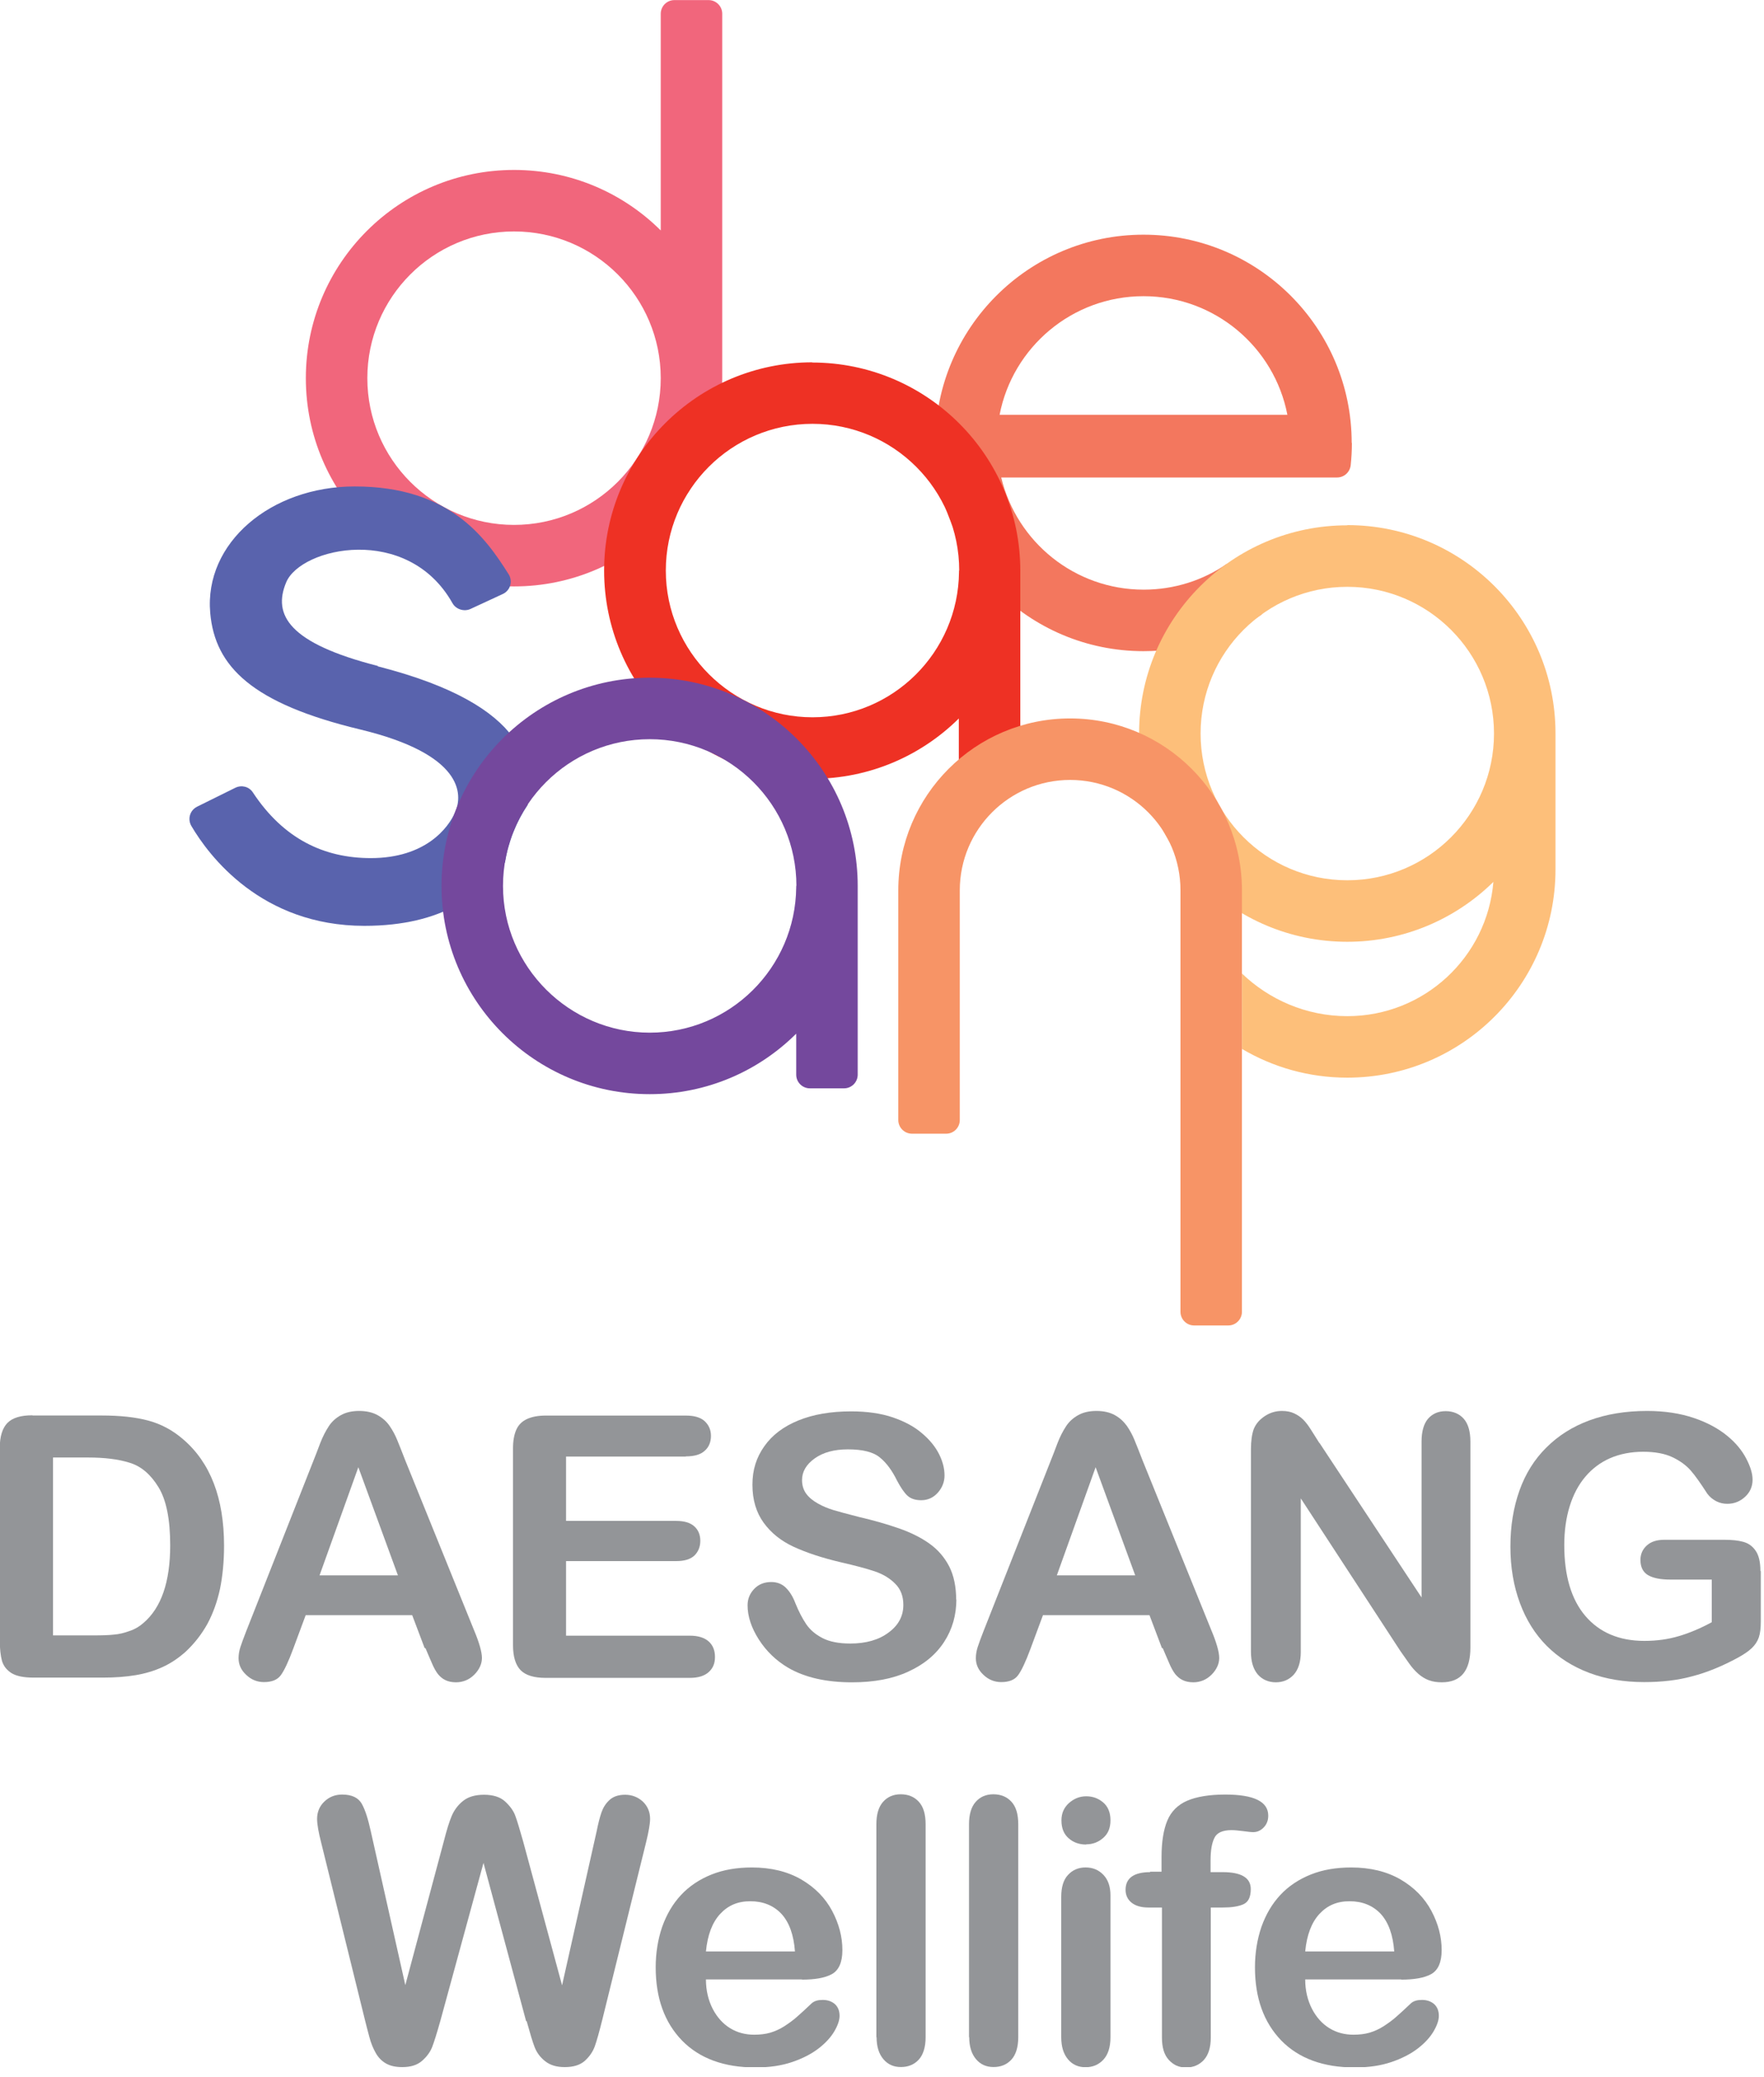
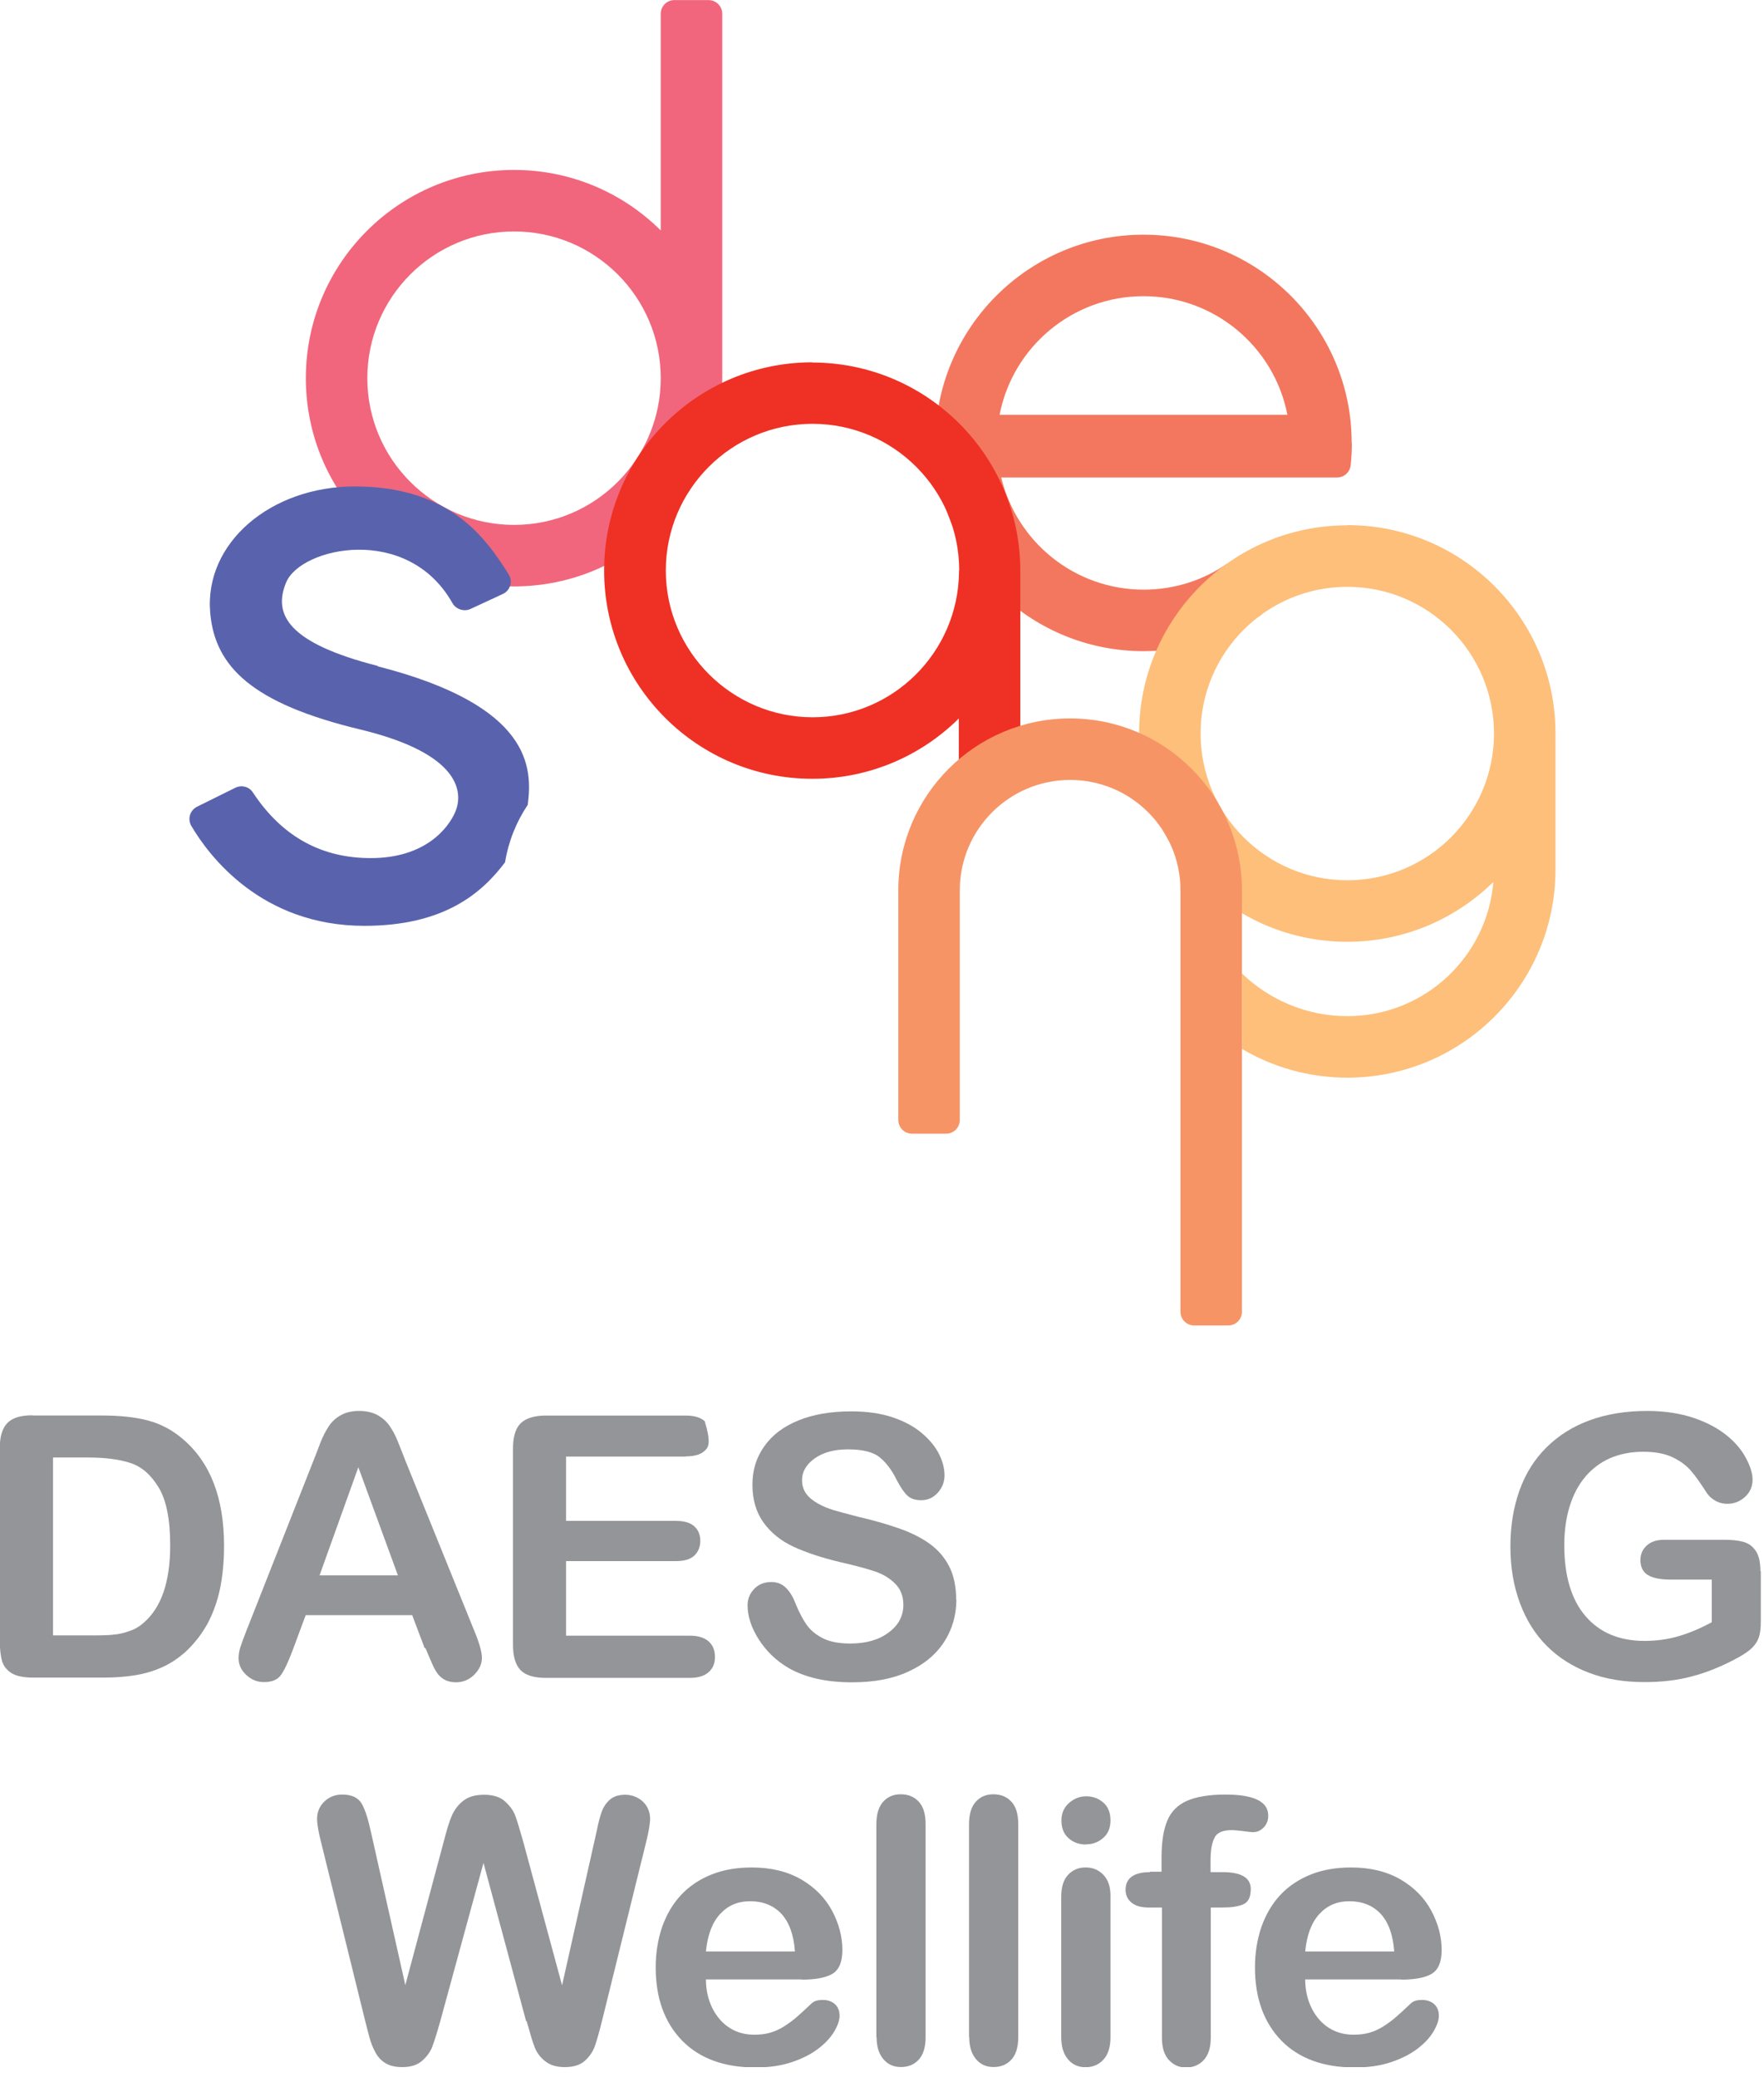
<svg xmlns="http://www.w3.org/2000/svg" width="79" height="93" viewBox="0 0 79 93" fill="none">
  <g clip-path="url(#clip0_246_1037)">
    <path d="M60.535 19.832C60.535 14.684 56.359 10.508 51.211 10.508C46.063 10.508 41.887 14.693 41.887 19.832C41.887 24.98 46.063 29.156 51.211 29.156C53.182 29.156 55 28.544 56.512 27.509L54.937 25.25C53.884 25.979 52.597 26.402 51.22 26.402C48.124 26.402 45.532 24.26 44.839 21.38H59.878C60.193 21.38 60.454 21.146 60.49 20.831C60.526 20.498 60.544 20.165 60.544 19.832H60.535ZM44.767 18.572C45.352 15.548 48.016 13.262 51.211 13.262C54.406 13.262 57.07 15.548 57.655 18.572H44.758H44.767Z" fill="#F3775E" />
    <path d="M60.338 23.521C55.19 23.521 51.014 27.697 51.014 32.845C51.014 37.993 55.19 42.169 60.338 42.169C62.885 42.169 65.198 41.143 66.881 39.487C66.602 42.853 63.785 45.499 60.338 45.499C58.484 45.499 56.819 44.743 55.622 43.591V46.966C57.008 47.785 58.619 48.253 60.338 48.253C65.486 48.253 69.662 44.077 69.662 38.929V32.836C69.662 27.688 65.486 23.512 60.338 23.512V23.521ZM66.908 32.845C66.908 36.472 63.965 39.415 60.338 39.415C56.711 39.415 53.768 36.472 53.768 32.845C53.768 29.218 56.711 26.275 60.338 26.275C63.965 26.275 66.908 29.218 66.908 32.845Z" fill="#FDBF7A" />
    <path d="M31.733 0.004H30.203C29.861 0.004 29.591 0.283 29.591 0.616V10.318C27.908 8.644 25.586 7.609 23.021 7.609C17.873 7.609 13.697 11.785 13.697 16.933C13.697 22.081 17.873 26.257 23.021 26.257C28.169 26.257 32.345 22.081 32.345 16.933V0.616C32.345 0.274 32.066 0.004 31.733 0.004ZM23.021 23.503C19.394 23.503 16.451 20.56 16.451 16.933C16.451 13.306 19.394 10.363 23.021 10.363C26.648 10.363 29.591 13.306 29.591 16.933C29.591 20.56 26.648 23.503 23.021 23.503Z" fill="#F1667C" />
    <path d="M16.921 29.818C12.934 28.801 12.205 27.532 12.817 26.074C13.474 24.499 18.253 23.446 20.26 27.001C20.413 27.28 20.773 27.397 21.061 27.271L22.519 26.596C22.852 26.443 22.978 26.029 22.78 25.714C21.736 24.058 20.134 21.781 15.886 21.781C12.133 21.781 9.136 24.301 9.415 27.451C9.631 29.863 11.305 31.501 16.129 32.662C20.728 33.769 20.737 35.551 20.386 36.361C20.08 37.072 19.054 38.422 16.606 38.422C14.518 38.422 12.7 37.567 11.323 35.479C11.152 35.218 10.819 35.137 10.54 35.272L8.83 36.118C8.506 36.28 8.389 36.667 8.569 36.982C9.352 38.314 11.701 41.455 16.318 41.455C19.882 41.455 21.574 39.997 22.618 38.611C22.771 37.675 23.122 36.802 23.635 36.037C23.842 34.408 23.851 31.609 16.921 29.836V29.818Z" fill="#5963AD" />
    <path d="M36.379 16.223C31.231 16.223 27.055 20.399 27.055 25.547C27.055 30.695 31.231 34.871 36.379 34.871C38.944 34.871 41.257 33.836 42.94 32.171V34.007C42.94 34.349 43.219 34.619 43.552 34.619H45.082C45.424 34.619 45.694 34.34 45.694 34.007V25.556C45.694 20.408 41.518 16.232 36.37 16.232L36.379 16.223ZM42.949 25.547V25.61C42.913 29.21 39.988 32.117 36.388 32.117C32.788 32.117 29.818 29.174 29.818 25.547C29.818 21.92 32.761 18.977 36.388 18.977C40.015 18.977 42.958 21.92 42.958 25.547H42.949Z" fill="#EE3124" />
    <path d="M55.62 39.863C55.62 35.615 52.173 32.168 47.925 32.168C43.678 32.168 40.23 35.615 40.23 39.863V50.15C40.23 50.492 40.51 50.762 40.843 50.762H42.373C42.715 50.762 42.984 50.483 42.984 50.15V39.863C42.984 37.136 45.199 34.922 47.925 34.922C50.653 34.922 52.867 37.136 52.867 39.863V58.736C52.867 59.078 53.145 59.348 53.478 59.348H55.008C55.35 59.348 55.62 59.069 55.62 58.736V39.863Z" fill="#F79466" />
-     <path d="M29.097 30.344C23.949 30.344 19.773 34.52 19.773 39.668C19.773 44.816 23.949 48.992 29.097 48.992C31.662 48.992 33.975 47.957 35.658 46.283V48.119C35.658 48.461 35.937 48.731 36.27 48.731H37.8C38.142 48.731 38.412 48.452 38.412 48.119V39.668C38.412 34.52 34.236 30.344 29.088 30.344H29.097ZM35.658 39.668V39.731C35.622 43.331 32.697 46.238 29.097 46.238C25.497 46.238 22.527 43.295 22.527 39.668C22.527 36.041 25.47 33.098 29.097 33.098C32.724 33.098 35.667 36.041 35.667 39.668H35.658Z" fill="#74489D" />
    <path d="M1.457 63.38H4.562C5.372 63.38 6.056 63.452 6.632 63.605C7.208 63.758 7.73 64.037 8.198 64.442C9.422 65.486 10.034 67.079 10.034 69.212C10.034 69.914 9.971 70.562 9.854 71.138C9.728 71.723 9.539 72.245 9.287 72.713C9.026 73.181 8.702 73.595 8.306 73.964C7.991 74.243 7.649 74.477 7.271 74.648C6.893 74.819 6.497 74.936 6.065 75.008C5.633 75.08 5.147 75.116 4.616 75.116H1.502C1.07 75.116 0.746 75.053 0.521 74.918C0.305 74.783 0.161 74.603 0.089 74.369C0.026 74.135 -0.01 73.82 -0.01 73.442V64.829C-0.01 64.316 0.107 63.947 0.332 63.713C0.566 63.479 0.935 63.371 1.448 63.371L1.457 63.38ZM2.375 65.261V73.226H4.175C4.571 73.226 4.877 73.217 5.102 73.19C5.327 73.172 5.561 73.118 5.804 73.028C6.047 72.947 6.254 72.821 6.425 72.668C7.217 71.993 7.622 70.841 7.622 69.194C7.622 68.033 7.451 67.169 7.1 66.593C6.749 66.017 6.317 65.648 5.804 65.495C5.291 65.333 4.67 65.261 3.95 65.261H2.384H2.375Z" fill="#939598" />
    <path d="M19.018 73.796L18.46 72.32H13.69L13.132 73.823C12.916 74.408 12.727 74.804 12.574 75.011C12.421 75.218 12.169 75.317 11.818 75.317C11.521 75.317 11.251 75.209 11.026 74.993C10.792 74.777 10.684 74.525 10.684 74.246C10.684 74.084 10.711 73.922 10.765 73.751C10.819 73.58 10.909 73.346 11.026 73.04L14.032 65.417C14.122 65.201 14.221 64.931 14.338 64.625C14.455 64.319 14.59 64.067 14.725 63.86C14.86 63.653 15.04 63.491 15.265 63.365C15.49 63.239 15.76 63.176 16.084 63.176C16.408 63.176 16.687 63.239 16.912 63.365C17.137 63.491 17.317 63.653 17.452 63.851C17.587 64.049 17.704 64.265 17.794 64.49C17.884 64.715 18.01 65.021 18.154 65.399L21.223 72.977C21.466 73.553 21.583 73.976 21.583 74.237C21.583 74.498 21.466 74.759 21.241 74.984C21.016 75.209 20.737 75.326 20.422 75.326C20.233 75.326 20.071 75.29 19.945 75.227C19.81 75.164 19.702 75.065 19.612 74.957C19.522 74.84 19.423 74.669 19.324 74.426C19.216 74.192 19.135 73.976 19.054 73.796H19.018ZM14.311 70.538H17.821L16.048 65.696L14.311 70.538Z" fill="#939598" />
-     <path d="M30.706 65.219H25.351V68.099H30.283C30.643 68.099 30.913 68.18 31.093 68.342C31.273 68.504 31.363 68.72 31.363 68.99C31.363 69.26 31.273 69.476 31.102 69.647C30.922 69.818 30.652 69.899 30.283 69.899H25.351V73.238H30.895C31.264 73.238 31.552 73.328 31.741 73.499C31.93 73.67 32.02 73.904 32.02 74.192C32.02 74.48 31.93 74.696 31.741 74.867C31.552 75.038 31.273 75.128 30.895 75.128H24.433C23.911 75.128 23.542 75.011 23.317 74.786C23.092 74.552 22.975 74.183 22.975 73.67V64.841C22.975 64.499 23.029 64.22 23.128 64.004C23.227 63.788 23.389 63.635 23.605 63.536C23.821 63.437 24.1 63.383 24.433 63.383H30.715C31.093 63.383 31.372 63.464 31.561 63.635C31.741 63.806 31.84 64.022 31.84 64.292C31.84 64.562 31.75 64.796 31.561 64.958C31.381 65.129 31.093 65.21 30.715 65.21L30.706 65.219Z" fill="#939598" />
+     <path d="M30.706 65.219H25.351V68.099H30.283C30.643 68.099 30.913 68.18 31.093 68.342C31.273 68.504 31.363 68.72 31.363 68.99C31.363 69.26 31.273 69.476 31.102 69.647C30.922 69.818 30.652 69.899 30.283 69.899H25.351V73.238H30.895C31.264 73.238 31.552 73.328 31.741 73.499C31.93 73.67 32.02 73.904 32.02 74.192C32.02 74.48 31.93 74.696 31.741 74.867C31.552 75.038 31.273 75.128 30.895 75.128H24.433C23.911 75.128 23.542 75.011 23.317 74.786C23.092 74.552 22.975 74.183 22.975 73.67V64.841C22.975 64.499 23.029 64.22 23.128 64.004C23.227 63.788 23.389 63.635 23.605 63.536C23.821 63.437 24.1 63.383 24.433 63.383H30.715C31.093 63.383 31.372 63.464 31.561 63.635C31.84 64.562 31.75 64.796 31.561 64.958C31.381 65.129 31.093 65.21 30.715 65.21L30.706 65.219Z" fill="#939598" />
    <path d="M42.831 71.601C42.831 72.312 42.651 72.951 42.282 73.518C41.913 74.085 41.383 74.526 40.672 74.85C39.969 75.174 39.133 75.327 38.16 75.327C36.999 75.327 36.045 75.111 35.289 74.67C34.758 74.355 34.318 73.932 33.984 73.41C33.651 72.888 33.48 72.375 33.48 71.88C33.48 71.592 33.58 71.349 33.778 71.142C33.975 70.935 34.236 70.836 34.542 70.836C34.794 70.836 35.011 70.917 35.181 71.079C35.352 71.241 35.505 71.475 35.623 71.79C35.776 72.168 35.938 72.474 36.108 72.726C36.279 72.978 36.523 73.185 36.837 73.347C37.153 73.509 37.566 73.59 38.08 73.59C38.782 73.59 39.358 73.428 39.798 73.095C40.239 72.771 40.456 72.357 40.456 71.862C40.456 71.475 40.339 71.16 40.096 70.917C39.861 70.674 39.547 70.485 39.178 70.359C38.8 70.233 38.295 70.098 37.666 69.954C36.819 69.756 36.117 69.522 35.55 69.261C34.983 69 34.533 68.64 34.2 68.181C33.867 67.722 33.697 67.155 33.697 66.48C33.697 65.805 33.877 65.256 34.227 64.761C34.578 64.257 35.092 63.87 35.758 63.6C36.423 63.33 37.206 63.195 38.115 63.195C38.836 63.195 39.456 63.285 39.987 63.465C40.51 63.645 40.95 63.879 41.292 64.176C41.644 64.473 41.895 64.788 42.057 65.112C42.219 65.436 42.3 65.751 42.3 66.066C42.3 66.345 42.202 66.606 42.004 66.831C41.806 67.056 41.553 67.173 41.257 67.173C40.986 67.173 40.779 67.101 40.636 66.966C40.492 66.831 40.339 66.606 40.176 66.3C39.961 65.859 39.709 65.508 39.411 65.265C39.114 65.013 38.629 64.896 37.971 64.896C37.359 64.896 36.864 65.031 36.486 65.301C36.108 65.571 35.919 65.895 35.919 66.273C35.919 66.507 35.983 66.714 36.108 66.885C36.234 67.056 36.414 67.2 36.639 67.326C36.864 67.452 37.09 67.542 37.324 67.614C37.557 67.686 37.935 67.785 38.458 67.92C39.114 68.073 39.718 68.244 40.258 68.433C40.797 68.622 41.248 68.847 41.626 69.117C42.004 69.387 42.291 69.72 42.508 70.134C42.715 70.539 42.822 71.043 42.822 71.637L42.831 71.601Z" fill="#939598" />
-     <path d="M52.037 73.796L51.479 72.32H46.709L46.151 73.823C45.935 74.408 45.746 74.804 45.593 75.011C45.44 75.218 45.188 75.317 44.837 75.317C44.54 75.317 44.27 75.209 44.045 74.993C43.811 74.777 43.703 74.525 43.703 74.246C43.703 74.084 43.73 73.922 43.784 73.751C43.838 73.58 43.928 73.346 44.045 73.04L47.051 65.417C47.141 65.201 47.24 64.931 47.357 64.625C47.474 64.319 47.609 64.067 47.744 63.86C47.879 63.653 48.059 63.491 48.284 63.365C48.509 63.239 48.779 63.176 49.103 63.176C49.427 63.176 49.706 63.239 49.931 63.365C50.156 63.491 50.327 63.653 50.471 63.851C50.606 64.049 50.723 64.265 50.813 64.49C50.903 64.715 51.029 65.021 51.173 65.399L54.242 72.977C54.485 73.553 54.602 73.976 54.602 74.237C54.602 74.498 54.485 74.759 54.26 74.984C54.035 75.209 53.756 75.326 53.441 75.326C53.252 75.326 53.09 75.29 52.964 75.227C52.829 75.164 52.721 75.065 52.631 74.957C52.541 74.84 52.442 74.669 52.343 74.426C52.235 74.192 52.154 73.976 52.073 73.796H52.037ZM47.33 70.538H50.84L49.067 65.696L47.33 70.538Z" fill="#939598" />
-     <path d="M59.092 64.607L63.664 71.528V64.544C63.664 64.094 63.763 63.752 63.952 63.527C64.15 63.302 64.411 63.185 64.744 63.185C65.077 63.185 65.356 63.302 65.554 63.527C65.752 63.752 65.851 64.094 65.851 64.544V73.778C65.851 74.804 65.428 75.326 64.573 75.326C64.357 75.326 64.168 75.299 63.997 75.236C63.826 75.173 63.664 75.074 63.52 74.948C63.367 74.813 63.232 74.66 63.106 74.48C62.98 74.3 62.854 74.12 62.719 73.931L58.255 67.091V73.967C58.255 74.417 58.147 74.75 57.94 74.984C57.733 75.209 57.463 75.326 57.139 75.326C56.815 75.326 56.536 75.209 56.329 74.975C56.131 74.741 56.023 74.408 56.023 73.958V64.895C56.023 64.508 56.068 64.211 56.149 63.986C56.248 63.743 56.419 63.554 56.653 63.401C56.887 63.248 57.139 63.176 57.409 63.176C57.625 63.176 57.805 63.212 57.958 63.284C58.111 63.356 58.246 63.446 58.363 63.563C58.48 63.68 58.597 63.833 58.714 64.022C58.831 64.211 58.957 64.4 59.083 64.607H59.092Z" fill="#939598" />
    <path d="M78.857 70.349V72.599C78.857 72.896 78.83 73.139 78.767 73.319C78.704 73.499 78.596 73.661 78.443 73.805C78.29 73.949 78.083 74.084 77.84 74.219C77.129 74.606 76.445 74.885 75.788 75.056C75.131 75.236 74.42 75.317 73.637 75.317C72.737 75.317 71.909 75.182 71.171 74.903C70.433 74.624 69.794 74.219 69.272 73.697C68.75 73.175 68.345 72.527 68.066 71.771C67.787 71.015 67.643 70.178 67.643 69.251C67.643 68.324 67.778 67.505 68.048 66.74C68.318 65.984 68.723 65.336 69.254 64.814C69.785 64.283 70.424 63.878 71.18 63.599C71.936 63.32 72.8 63.176 73.763 63.176C74.555 63.176 75.248 63.284 75.86 63.491C76.472 63.698 76.958 63.968 77.345 64.283C77.732 64.598 78.011 64.94 78.2 65.3C78.389 65.66 78.488 65.975 78.488 66.254C78.488 66.551 78.38 66.812 78.155 67.019C77.93 67.226 77.669 67.334 77.354 67.334C77.183 67.334 77.021 67.298 76.859 67.217C76.706 67.136 76.571 67.028 76.463 66.884C76.166 66.425 75.923 66.074 75.716 65.84C75.509 65.606 75.239 65.408 74.897 65.246C74.555 65.084 74.114 65.003 73.583 65.003C73.052 65.003 72.539 65.102 72.107 65.291C71.675 65.48 71.306 65.759 71 66.119C70.694 66.479 70.46 66.92 70.298 67.442C70.136 67.964 70.055 68.549 70.055 69.179C70.055 70.556 70.37 71.618 71 72.356C71.63 73.094 72.512 73.472 73.646 73.472C74.195 73.472 74.717 73.4 75.194 73.256C75.68 73.112 76.166 72.905 76.661 72.635V70.727H74.816C74.375 70.727 74.042 70.664 73.808 70.529C73.583 70.394 73.466 70.169 73.466 69.845C73.466 69.584 73.565 69.368 73.754 69.197C73.943 69.026 74.204 68.945 74.528 68.945H77.228C77.561 68.945 77.84 68.972 78.065 69.035C78.299 69.098 78.479 69.224 78.623 69.431C78.767 69.638 78.839 69.935 78.839 70.34L78.857 70.349Z" fill="#939598" />
    <path d="M23.561 90.495L21.653 83.412L19.718 90.495C19.565 91.035 19.448 91.413 19.358 91.647C19.268 91.881 19.115 92.088 18.899 92.277C18.683 92.466 18.386 92.556 18.017 92.556C17.72 92.556 17.477 92.502 17.288 92.394C17.099 92.286 16.946 92.133 16.829 91.926C16.712 91.719 16.613 91.485 16.541 91.206C16.469 90.927 16.397 90.675 16.343 90.441L14.381 82.494C14.264 82.035 14.201 81.684 14.201 81.441C14.201 81.135 14.309 80.874 14.525 80.667C14.741 80.46 15.002 80.352 15.326 80.352C15.758 80.352 16.055 80.496 16.208 80.775C16.361 81.054 16.487 81.459 16.604 81.99L18.152 88.884L19.88 82.431C20.006 81.936 20.123 81.558 20.231 81.306C20.339 81.054 20.501 80.829 20.735 80.64C20.969 80.451 21.284 80.361 21.68 80.361C22.076 80.361 22.4 80.46 22.616 80.658C22.832 80.856 22.994 81.072 23.075 81.297C23.165 81.531 23.273 81.909 23.426 82.44L25.172 88.893L26.72 81.999C26.792 81.639 26.864 81.36 26.936 81.153C27.008 80.946 27.116 80.766 27.287 80.604C27.458 80.442 27.692 80.361 27.998 80.361C28.304 80.361 28.574 80.469 28.79 80.667C29.006 80.874 29.114 81.135 29.114 81.441C29.114 81.657 29.051 82.017 28.934 82.494L26.972 90.441C26.837 90.981 26.729 91.368 26.639 91.62C26.549 91.872 26.396 92.088 26.189 92.277C25.973 92.466 25.676 92.556 25.289 92.556C24.92 92.556 24.632 92.466 24.407 92.286C24.182 92.106 24.038 91.899 23.948 91.674C23.858 91.449 23.741 91.053 23.588 90.504L23.561 90.495Z" fill="#939598" />
    <path d="M35.917 88.63H31.615C31.615 89.125 31.723 89.566 31.921 89.953C32.119 90.331 32.38 90.619 32.704 90.817C33.028 91.015 33.388 91.105 33.775 91.105C34.036 91.105 34.279 91.078 34.495 91.015C34.711 90.952 34.927 90.853 35.125 90.727C35.332 90.592 35.521 90.457 35.692 90.304C35.863 90.151 36.088 89.953 36.358 89.692C36.475 89.593 36.628 89.548 36.844 89.548C37.069 89.548 37.249 89.611 37.393 89.737C37.528 89.863 37.6 90.034 37.6 90.259C37.6 90.457 37.519 90.691 37.366 90.952C37.213 91.213 36.979 91.474 36.664 91.717C36.349 91.96 35.953 92.167 35.476 92.329C34.999 92.491 34.45 92.572 33.838 92.572C32.425 92.572 31.327 92.167 30.544 91.366C29.761 90.556 29.365 89.467 29.365 88.09C29.365 87.442 29.464 86.839 29.653 86.281C29.851 85.723 30.13 85.246 30.499 84.85C30.868 84.454 31.327 84.148 31.867 83.932C32.407 83.716 33.01 83.617 33.676 83.617C34.531 83.617 35.269 83.797 35.89 84.157C36.502 84.517 36.961 84.985 37.267 85.561C37.573 86.137 37.726 86.722 37.726 87.316C37.726 87.865 37.564 88.225 37.249 88.396C36.934 88.567 36.484 88.639 35.908 88.639L35.917 88.63ZM31.615 87.379H35.602C35.548 86.632 35.341 86.065 34.99 85.687C34.639 85.318 34.171 85.129 33.604 85.129C33.037 85.129 32.605 85.318 32.254 85.696C31.903 86.074 31.687 86.632 31.615 87.379Z" fill="#939598" />
    <path d="M39.248 91.221V81.681C39.248 81.24 39.347 80.907 39.545 80.682C39.743 80.457 40.004 80.34 40.337 80.34C40.67 80.34 40.94 80.448 41.147 80.673C41.354 80.898 41.453 81.231 41.453 81.681V91.221C41.453 91.662 41.345 92.004 41.147 92.22C40.94 92.445 40.67 92.553 40.346 92.553C40.022 92.553 39.761 92.436 39.563 92.202C39.365 91.968 39.257 91.644 39.257 91.212L39.248 91.221Z" fill="#939598" />
    <path d="M43.397 91.221V81.681C43.397 81.24 43.496 80.907 43.694 80.682C43.892 80.457 44.153 80.34 44.486 80.34C44.819 80.34 45.089 80.448 45.296 80.673C45.503 80.898 45.602 81.231 45.602 81.681V91.221C45.602 91.662 45.494 92.004 45.296 92.22C45.089 92.445 44.819 92.553 44.495 92.553C44.171 92.553 43.91 92.436 43.712 92.202C43.514 91.968 43.406 91.644 43.406 91.212L43.397 91.221Z" fill="#939598" />
    <path d="M48.643 82.59C48.337 82.59 48.076 82.5 47.86 82.311C47.644 82.122 47.536 81.861 47.536 81.51C47.536 81.195 47.644 80.943 47.869 80.736C48.094 80.538 48.346 80.43 48.643 80.43C48.94 80.43 49.183 80.52 49.399 80.7C49.615 80.88 49.732 81.15 49.732 81.501C49.732 81.852 49.624 82.104 49.408 82.293C49.192 82.482 48.94 82.581 48.643 82.581V82.59ZM49.732 84.867V91.221C49.732 91.662 49.624 91.995 49.417 92.22C49.21 92.445 48.94 92.562 48.616 92.562C48.292 92.562 48.031 92.445 47.833 92.211C47.635 91.977 47.527 91.653 47.527 91.221V84.93C47.527 84.498 47.626 84.165 47.833 83.949C48.031 83.733 48.292 83.616 48.616 83.616C48.94 83.616 49.201 83.724 49.417 83.949C49.624 84.165 49.732 84.471 49.732 84.867Z" fill="#939598" />
    <path d="M51.497 83.808H52.019V83.151C52.019 82.467 52.109 81.918 52.28 81.513C52.451 81.108 52.748 80.811 53.162 80.631C53.576 80.451 54.152 80.352 54.872 80.352C56.159 80.352 56.798 80.667 56.798 81.297C56.798 81.504 56.735 81.675 56.6 81.819C56.465 81.963 56.303 82.035 56.123 82.035C56.033 82.035 55.889 82.017 55.682 81.99C55.475 81.963 55.295 81.945 55.151 81.945C54.755 81.945 54.494 82.062 54.386 82.296C54.269 82.53 54.215 82.863 54.215 83.304V83.826H54.755C55.592 83.826 56.015 84.078 56.015 84.582C56.015 84.942 55.907 85.167 55.682 85.266C55.457 85.365 55.151 85.41 54.764 85.41H54.224V91.233C54.224 91.665 54.125 91.998 53.918 92.232C53.711 92.457 53.441 92.574 53.117 92.574C52.793 92.574 52.55 92.457 52.343 92.232C52.136 92.007 52.037 91.674 52.037 91.233V85.41H51.434C51.11 85.41 50.858 85.338 50.678 85.194C50.498 85.05 50.408 84.852 50.408 84.618C50.408 84.096 50.777 83.826 51.515 83.826L51.497 83.808Z" fill="#939598" />
    <path d="M62.755 88.63H58.453C58.453 89.125 58.561 89.566 58.759 89.953C58.957 90.331 59.218 90.619 59.542 90.817C59.866 91.015 60.226 91.105 60.613 91.105C60.874 91.105 61.117 91.078 61.333 91.015C61.549 90.952 61.765 90.853 61.963 90.727C62.17 90.592 62.359 90.457 62.53 90.304C62.701 90.151 62.926 89.953 63.196 89.692C63.313 89.593 63.466 89.548 63.682 89.548C63.907 89.548 64.087 89.611 64.231 89.737C64.366 89.863 64.438 90.034 64.438 90.259C64.438 90.457 64.357 90.691 64.204 90.952C64.051 91.213 63.817 91.474 63.502 91.717C63.187 91.96 62.791 92.167 62.314 92.329C61.837 92.491 61.288 92.572 60.676 92.572C59.263 92.572 58.165 92.167 57.382 91.366C56.599 90.556 56.203 89.467 56.203 88.09C56.203 87.442 56.302 86.839 56.491 86.281C56.689 85.723 56.968 85.246 57.337 84.85C57.706 84.454 58.165 84.148 58.705 83.932C59.245 83.716 59.848 83.617 60.514 83.617C61.369 83.617 62.107 83.797 62.728 84.157C63.34 84.517 63.799 84.985 64.105 85.561C64.411 86.137 64.564 86.722 64.564 87.316C64.564 87.865 64.402 88.225 64.087 88.396C63.772 88.567 63.322 88.639 62.746 88.639L62.755 88.63ZM58.453 87.379H62.44C62.386 86.632 62.179 86.065 61.828 85.687C61.477 85.318 61.009 85.129 60.442 85.129C59.875 85.129 59.443 85.318 59.092 85.696C58.741 86.074 58.525 86.632 58.453 87.379Z" fill="#939598" />
  </g>
  <defs>
    <clipPath id="clip0_246_1037">
      <rect width="78.858" height="92.556" fill="white" />
    </clipPath>
  </defs>
</svg>